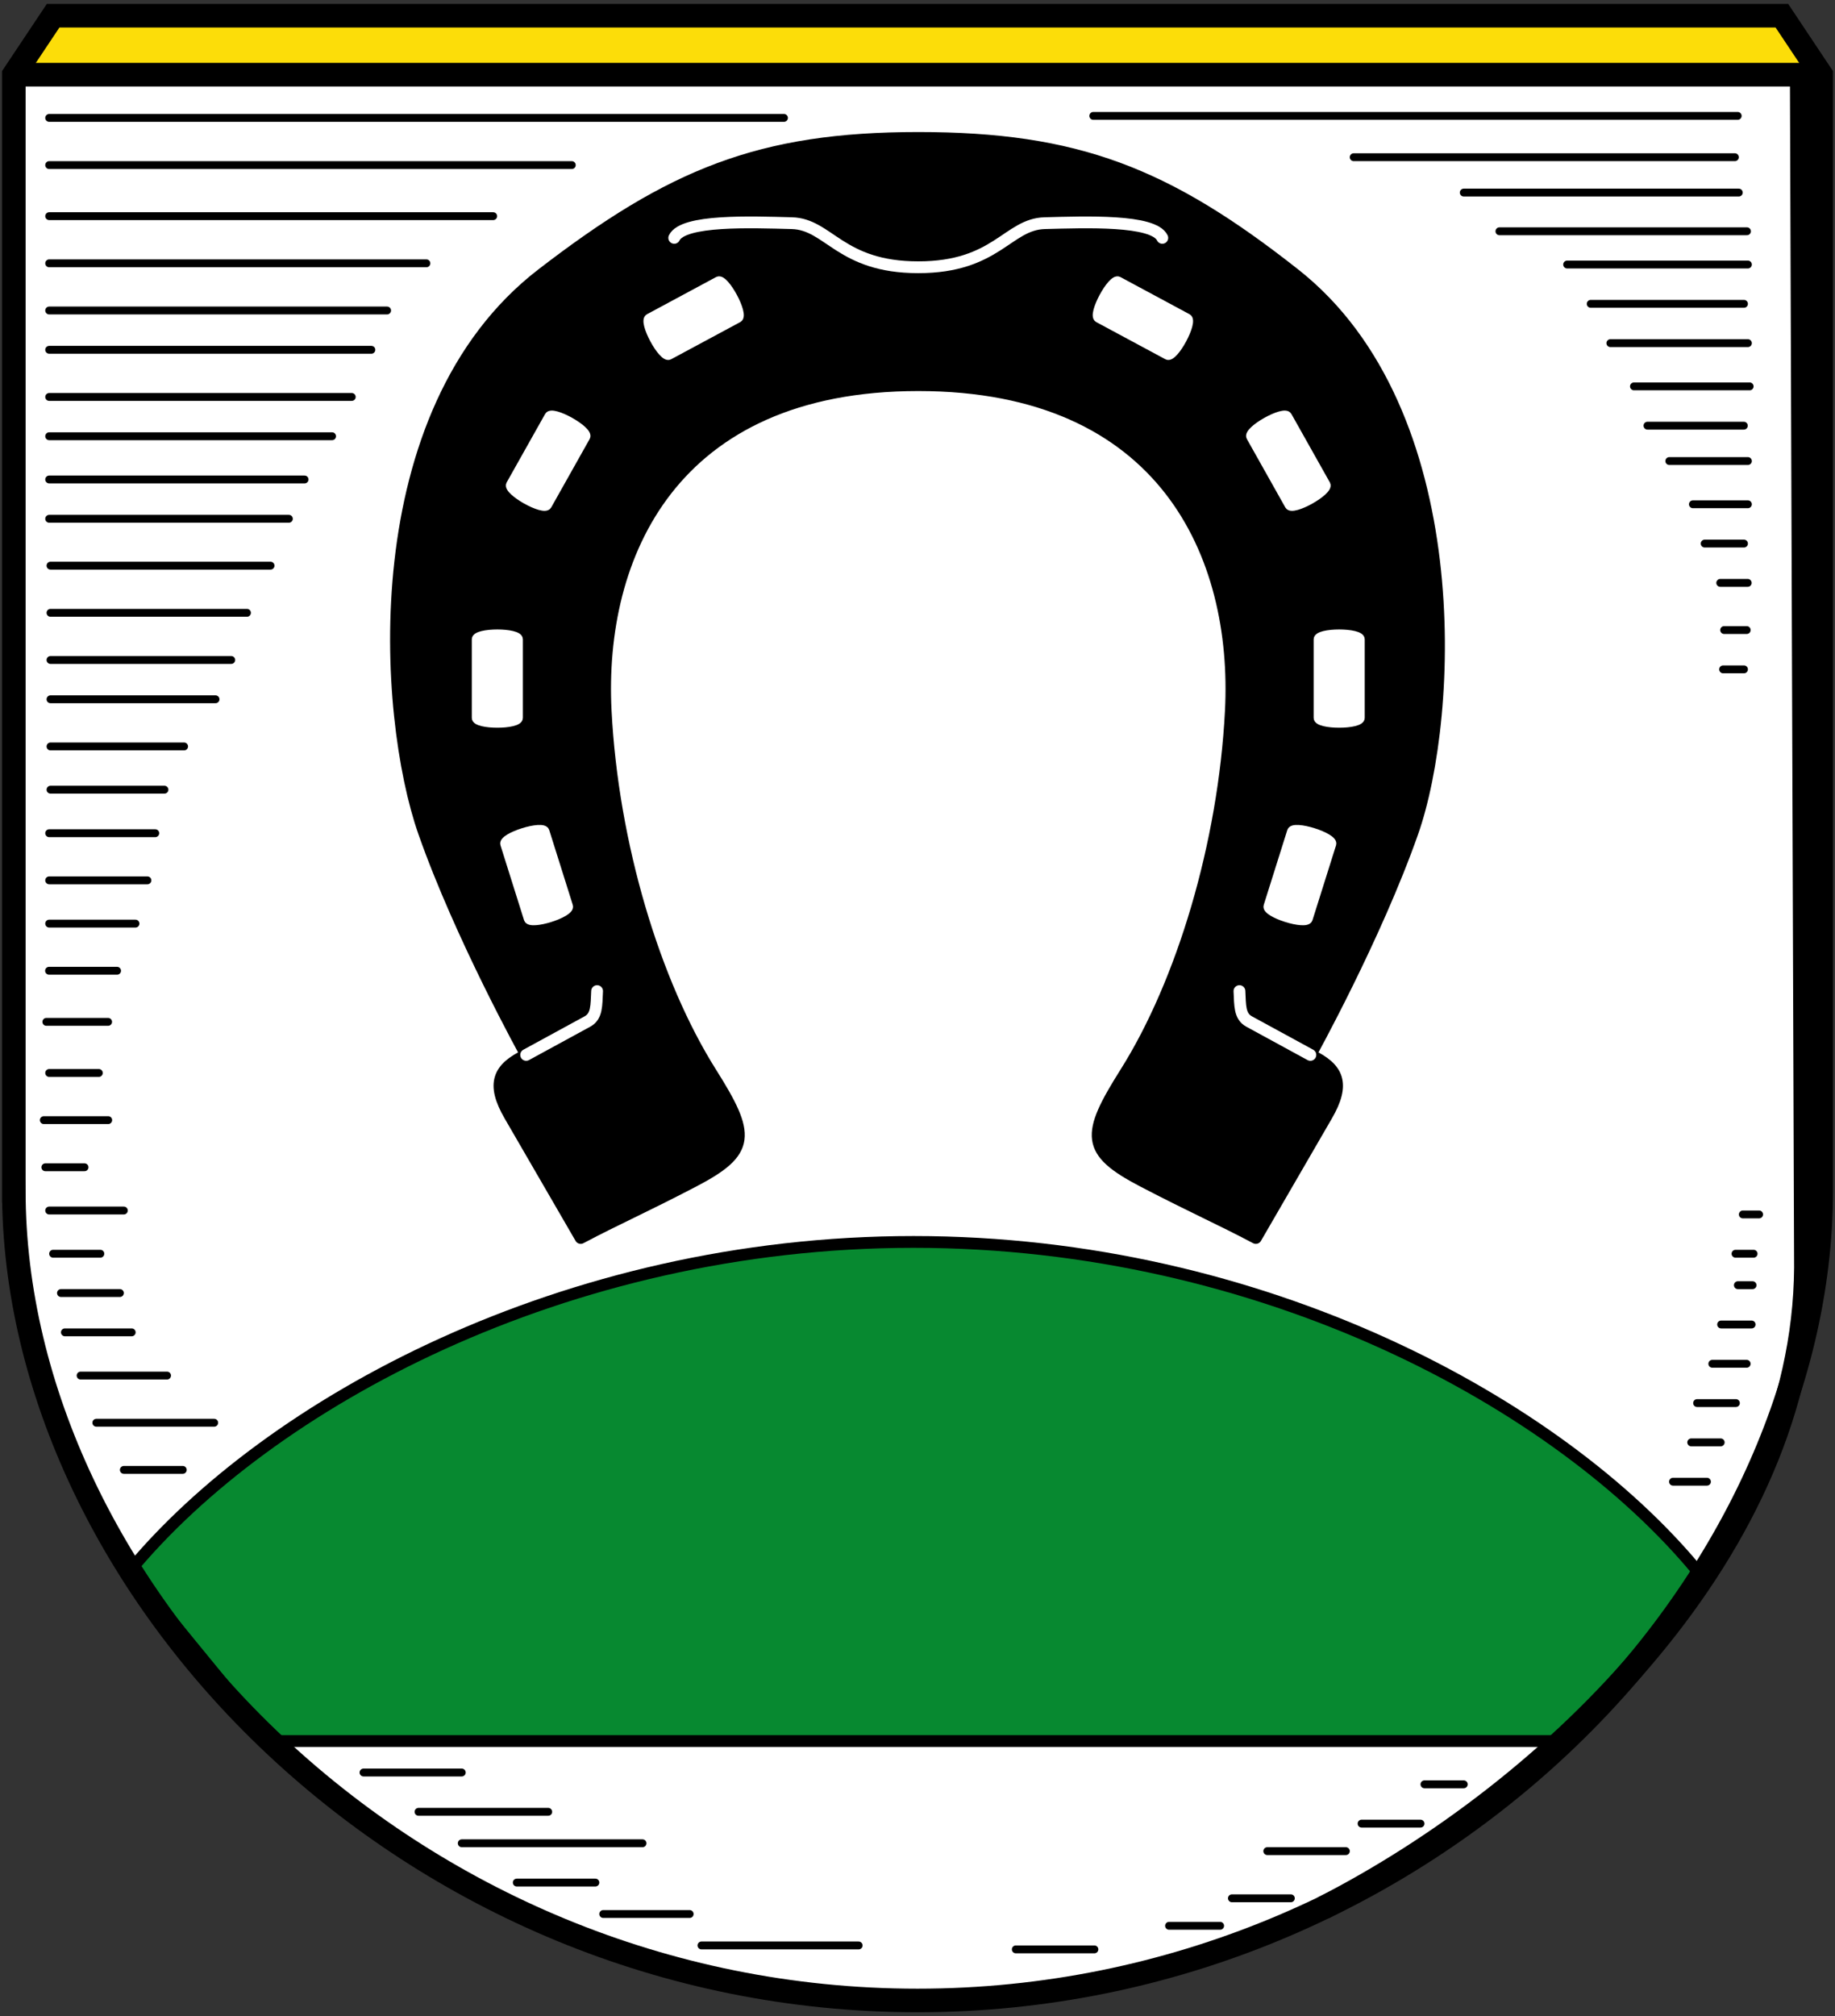
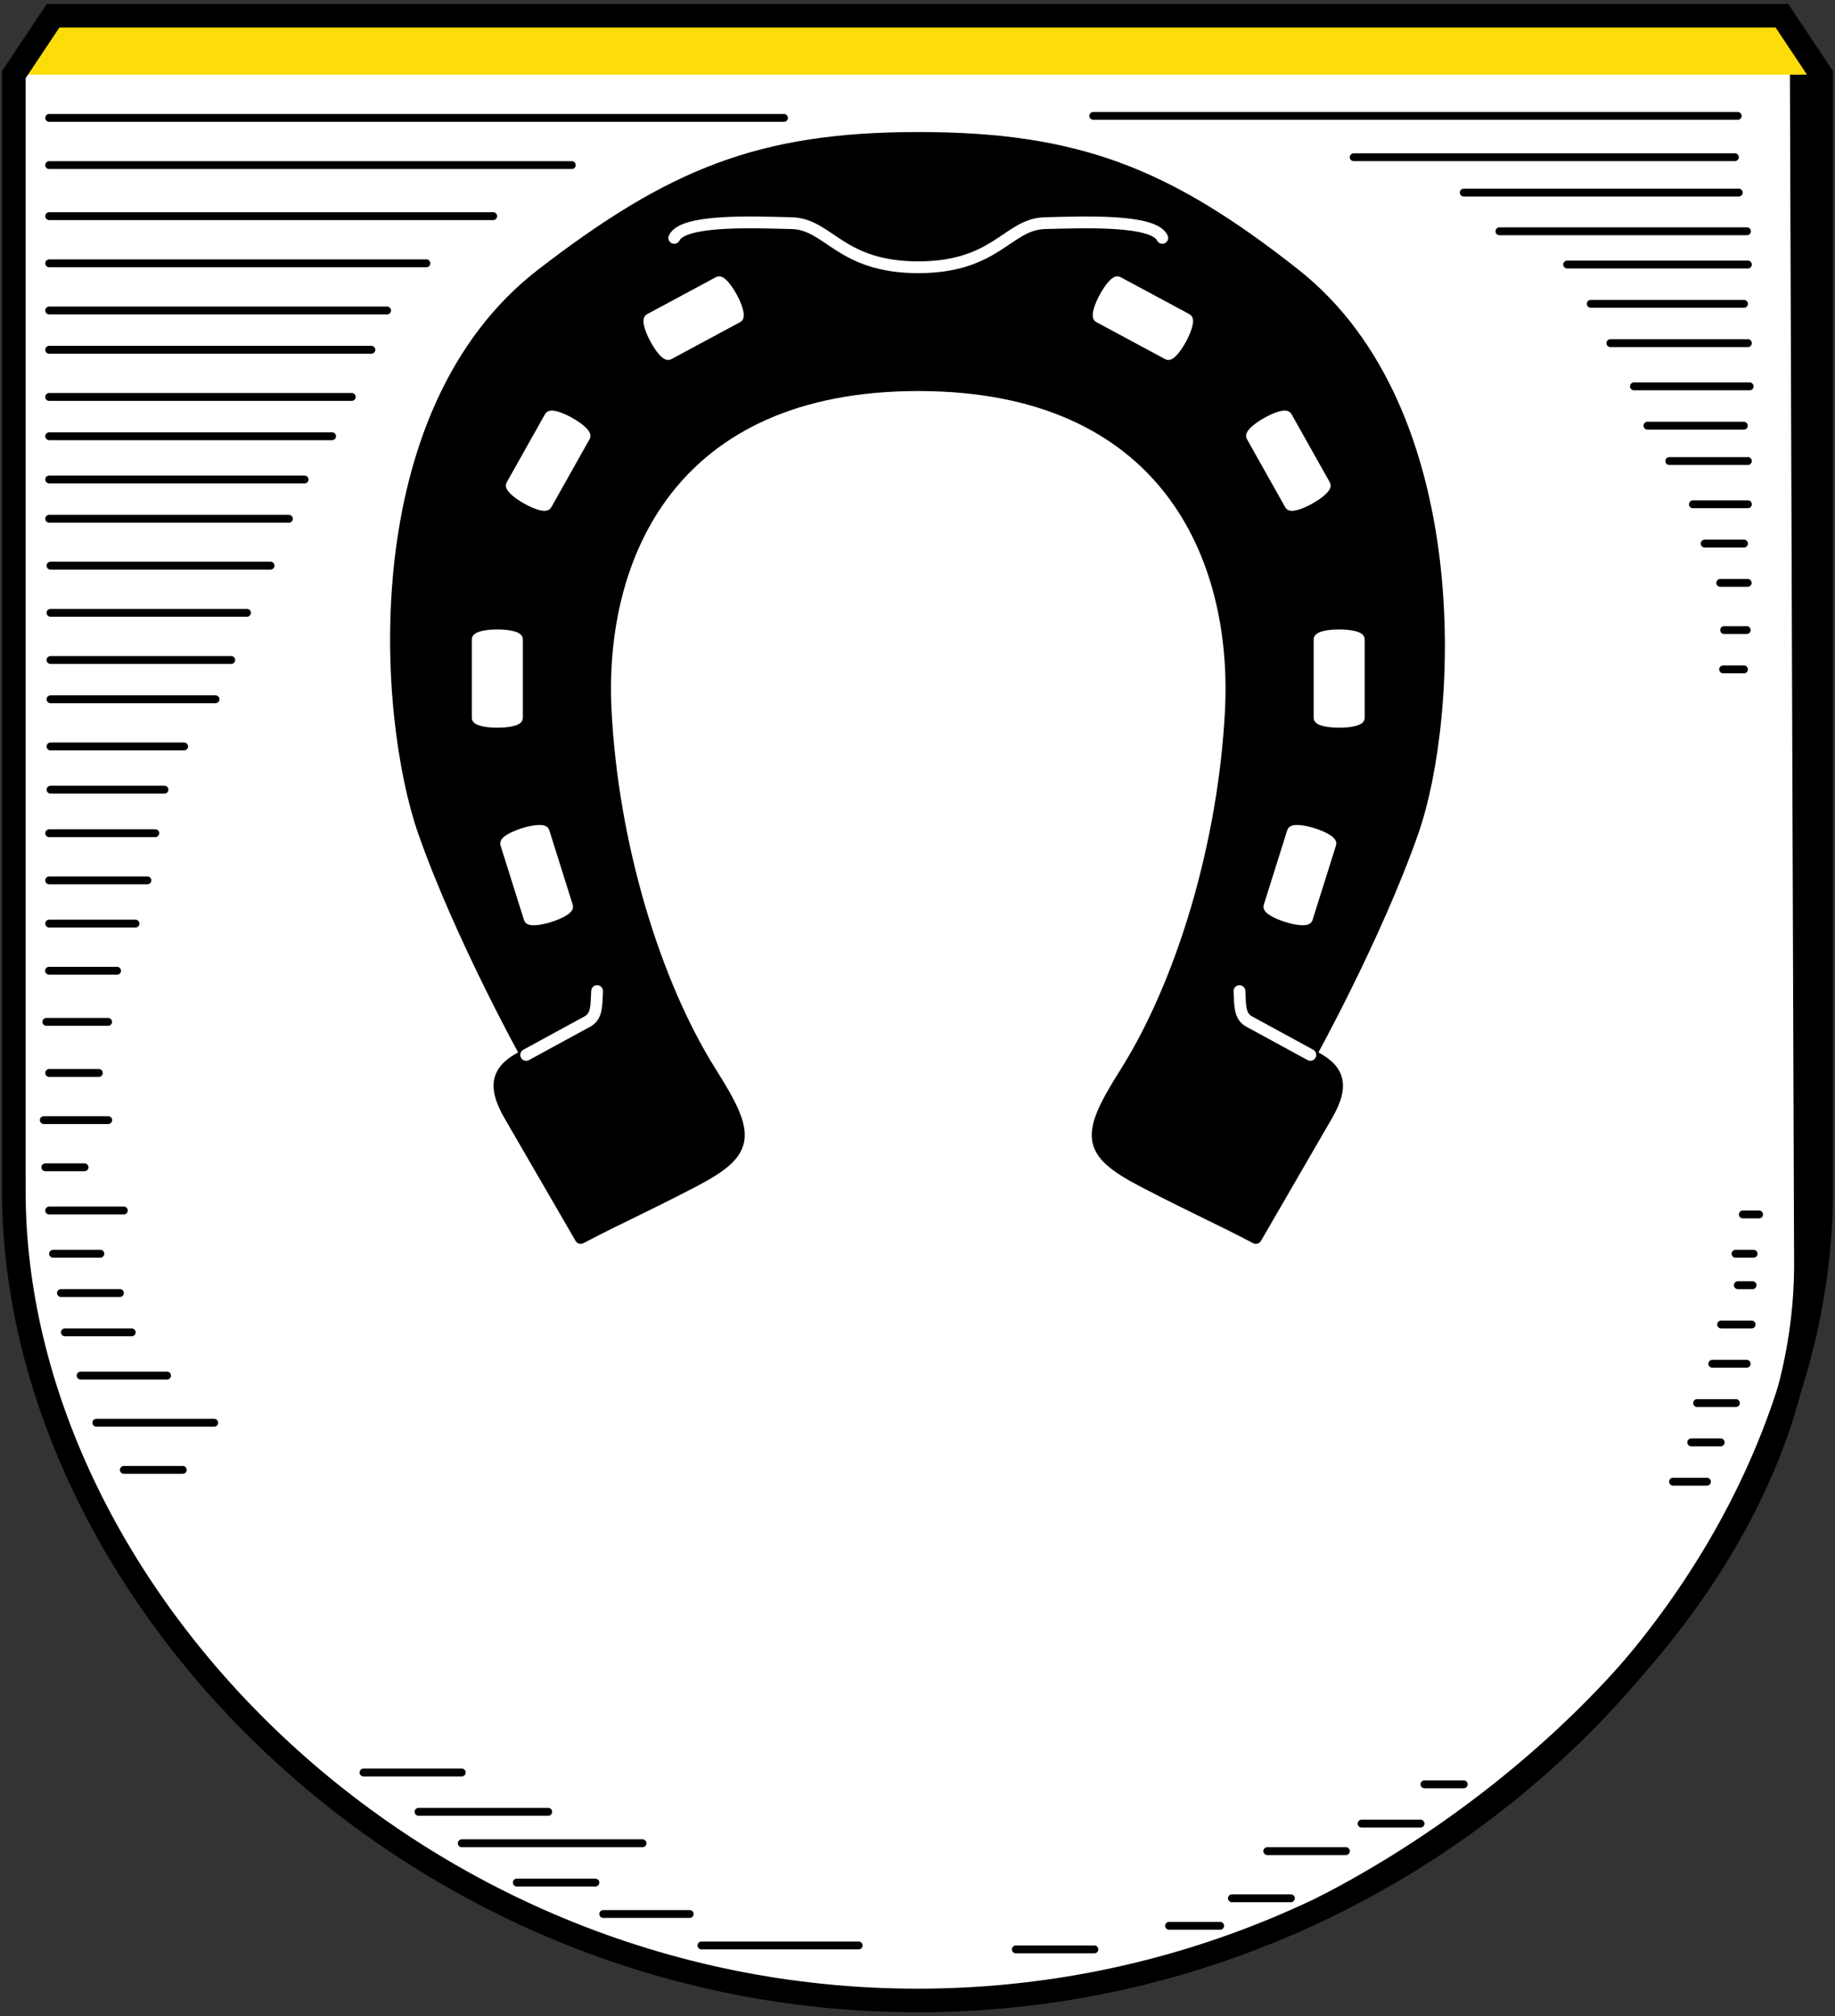
<svg xmlns="http://www.w3.org/2000/svg" height="513" viewBox="0 0 437.812 480.937" width="467">
  <rect x="0" y="0" width="437.812" height="480.937" fill="#333333" stroke="none" />
  <path d="m3.297 284.062v-266.25l9.375-14.062h412.469l9.375 14.062v266.25c0 94.688-93.75 193.125-215.61 193.125-121.859 0-215.609-98.438-215.609-193.125z" fill="#fff" />
-   <path d="m64.414 415.312-33.336-40.729c32.898-39.699 103.416-78.334 186.892-78.334s153.994 38.635 186.892 78.334c-6.378 16.281-20.807 27.962-33.336 40.729z" fill="#078930" stroke="#000" stroke-linecap="round" stroke-linejoin="round" stroke-width="2.812" />
  <path d="m3.297 284.062v-266.25l9.375-14.062h412.469l9.375 14.062v266.25c0 94.688-93.75 193.125-215.61 193.125-121.859 0-215.609-98.438-215.609-193.125z" fill="none" />
  <path d="m11.734 28.125h175.312m-118.125 95.625h-57.187m60.937-9.375h-60.937m67.5-10.312h-67.5m72.187-9.375h-72.187m76.875-11.25h-76.875m80.625-9.375h-80.625m90-11.25h-90m403.125-16.875h-65.625m64.688-8.437h-90.938m-205.312 14.062h-105.937m402.86-23.918h-153.75m.265 437.356h-18.75m48.75-5.625h-12.187m29.062-6.562h-14.062m27.188-11.25h-18.75m36.562-6.562h-14.062m24.375-9.375h-9.375m77.17-343.774h-32.812m31.875-9.375h-36.562m37.5-9.375h-43.125m43.125 46.875h-18.75m18.75 10.312h-13.125m2.812 9.375h9.375m-26.25-37.5h27.603m-24.375 9.375h22.988m-5.625 37.5h6.555m-5.625 11.25h5.381m-5.625 9.375h4.973m-211.233 304.399h-37.5m-2.812-7.5h-20.625m-99.997-278.507h-31.875m27.187 10.312h-27.187m129.997 260.695h-18.75m293.511-393.894h-59.062m-204.449 384.519h-43.125m20.625-7.5h-30.938m10.312-9.375h-23.438m-35.31-256.007h-39.375m43.125-9.375h-43.125m46.875-11.25h-46.875m52.5-11.25h-52.5m23.122 75.07h-23.438m31.875 140.625h-14.062m10.312-22.5h-20.625m12.188-10.312h-15.938m13.125-9.375h-14.062m36.562 30.938h-28.125m14.062-140.625h-25.312m14.062 45h-14.736m16.875-12.188h-16.233m20.625-11.25h-20.593m405 105h-8.192m5.625 9.375h-9.253m5.625 9.375h-7.027m3.75 9.375h-8.095m18.75-37.5h-7.272m7.5-9.375h-3.506m3.75-7.5h-4.313m5.625-9.375h-3.882m-391.875 9.375h-11.274m16.875-10.312h-17.812m8.437-10.312h-9.351m15-11.25h-15.366m13.125-11.25h-11.845m124.687-216.562h-124.687" fill="none" stroke="#000" stroke-linecap="round" stroke-linejoin="round" stroke-width="1.875" />
  <path d="m12.672 3.75-9.375 14.062h431.25l-9.375-14.062z" fill="#fcdd09" />
-   <path d="m3.766 17.812h430.469" fill="none" stroke="#000" stroke-linecap="round" stroke-linejoin="round" stroke-width="5.625" />
  <g stroke-linecap="round" stroke-linejoin="round" transform="translate(.651)">
    <path d="m308.239 65.395c41.43 32.652 37.875 105.39 28.131 133.134-8.742 24.89-24.38 53.105-24.38 53.105 6.663 3.171 8.327 6.848 3.912 14.466l-16.923 29.203c-8.969-4.736-14.591-7.098-26.874-13.492-13.817-7.192-13.589-11.056-4.207-25.943 13.502-21.424 23.486-54.467 25.121-86.277 1.905-37.064-15.839-77.716-74.581-77.716s-76.486 40.652-74.581 77.716c1.635 31.809 11.619 64.852 25.121 86.277 9.382 14.887 9.61 18.75-4.207 25.943-12.283 6.394-17.905 8.756-26.874 13.492l-16.923-29.203c-4.414-7.617-2.751-11.295 3.912-14.466 0 0-15.638-28.215-24.38-53.105-9.744-27.744-14.701-100.131 28.131-133.134 30.876-23.79 52.035-32.494 89.801-32.494s59.188 8.367 89.801 32.494z" stroke="#000" stroke-width="2.812" />
    <g stroke="#fff">
      <path d="m266.217 66.911c-1.651-.888-6.536 8.195-4.884 9.083l16.514 8.88c1.651.888 6.536-8.195 4.884-9.083zm40.423 32.288c-.919-1.634-9.908 3.419-8.99 5.053l9.187 16.345c.919 1.634 9.908-3.419 8.99-5.053zm10.583 102.154c.563-1.788-9.274-4.885-9.837-3.096l-5.629 17.885c-.563 1.788 9.274 4.885 9.837 3.096zm6.798-48.856c0-1.875-10.312-1.875-10.312 0v18.75c0 1.875 10.312 1.875 10.312 0zm-153.364-85.586c1.651-.888 6.536 8.195 4.884 9.083l-16.514 8.88c-1.651.888-6.536-8.195-4.884-9.083zm-40.423 32.288c.919-1.634 9.908 3.419 8.99 5.053l-9.187 16.345c-.919 1.634-9.908-3.419-8.99-5.053zm-10.583 102.154c-.563-1.788 9.274-4.885 9.837-3.096l5.629 17.885c.563 1.788-9.274 4.885-9.837 3.096zm-6.798-48.856c0-1.875 10.312-1.875 10.312 0v18.75c0 1.875-10.312 1.875-10.312 0z" fill="#fff" stroke-width="1.875" />
      <path d="m311.99 251.634-14.619-7.967c-2.305-1.256-2.129-3.836-2.303-7.256m-18.405-179.67c-2.104-4.39-18.342-3.754-28.046-3.506-8.887.228-11.466 10.515-30.178 10.515s-21.291-10.287-30.178-10.515c-9.704-.248-25.942-.884-28.046 3.506m-35.328 194.893 14.619-7.967c2.305-1.256 2.129-3.836 2.303-7.256" fill="none" stroke-width="2.812" />
    </g>
  </g>
  <g fill="none" stroke="#000" stroke-width="5.625">
    <path d="m429.87 17.812.997 284.605c-.455 66.39-60.015 124.48-115.183 152.691" />
    <path d="m3.297 284.062v-266.25l9.375-14.062h412.469l9.375 14.062v266.25c0 94.688-93.75 193.125-215.61 193.125-121.859 0-215.609-98.438-215.609-193.125z" />
  </g>
</svg>